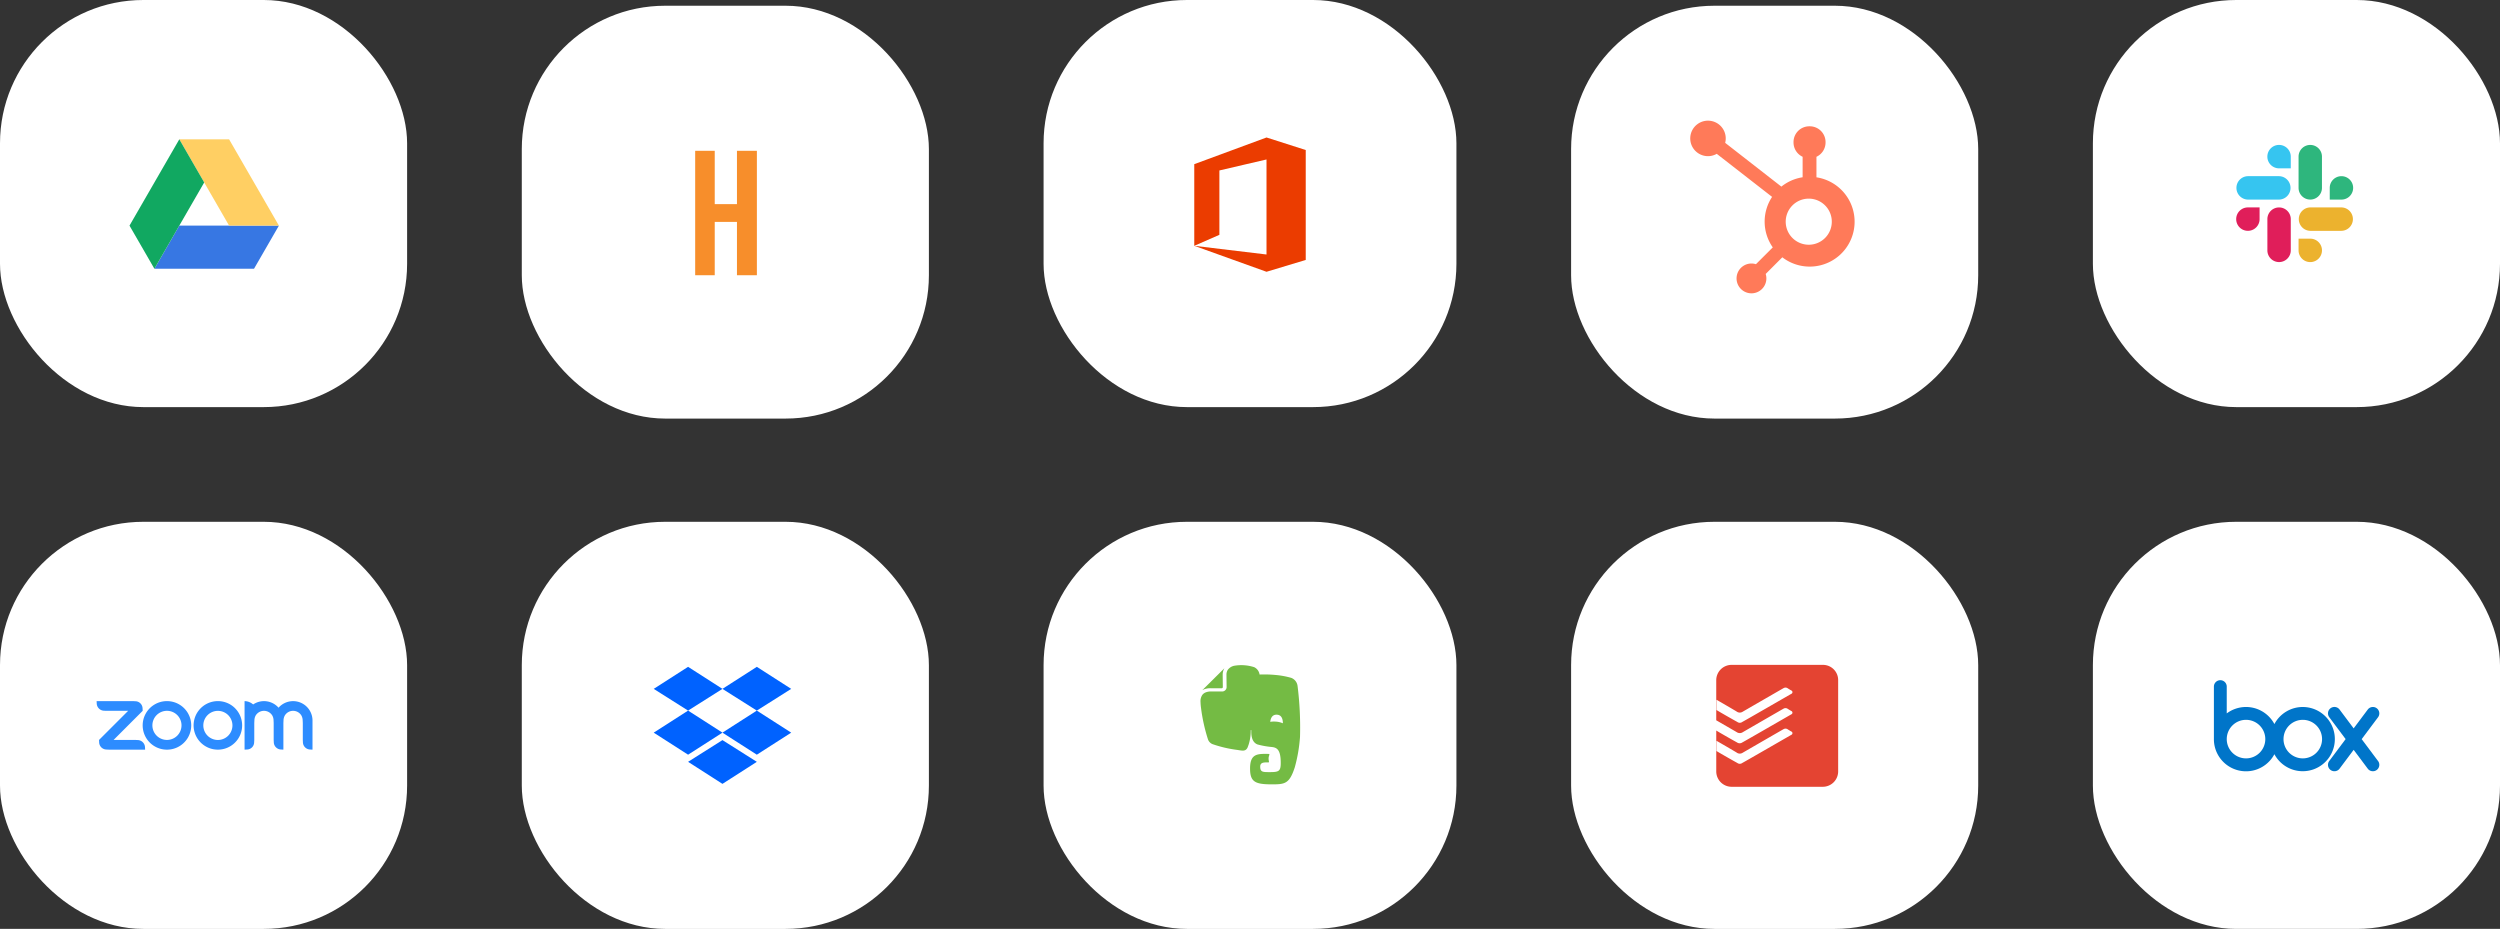
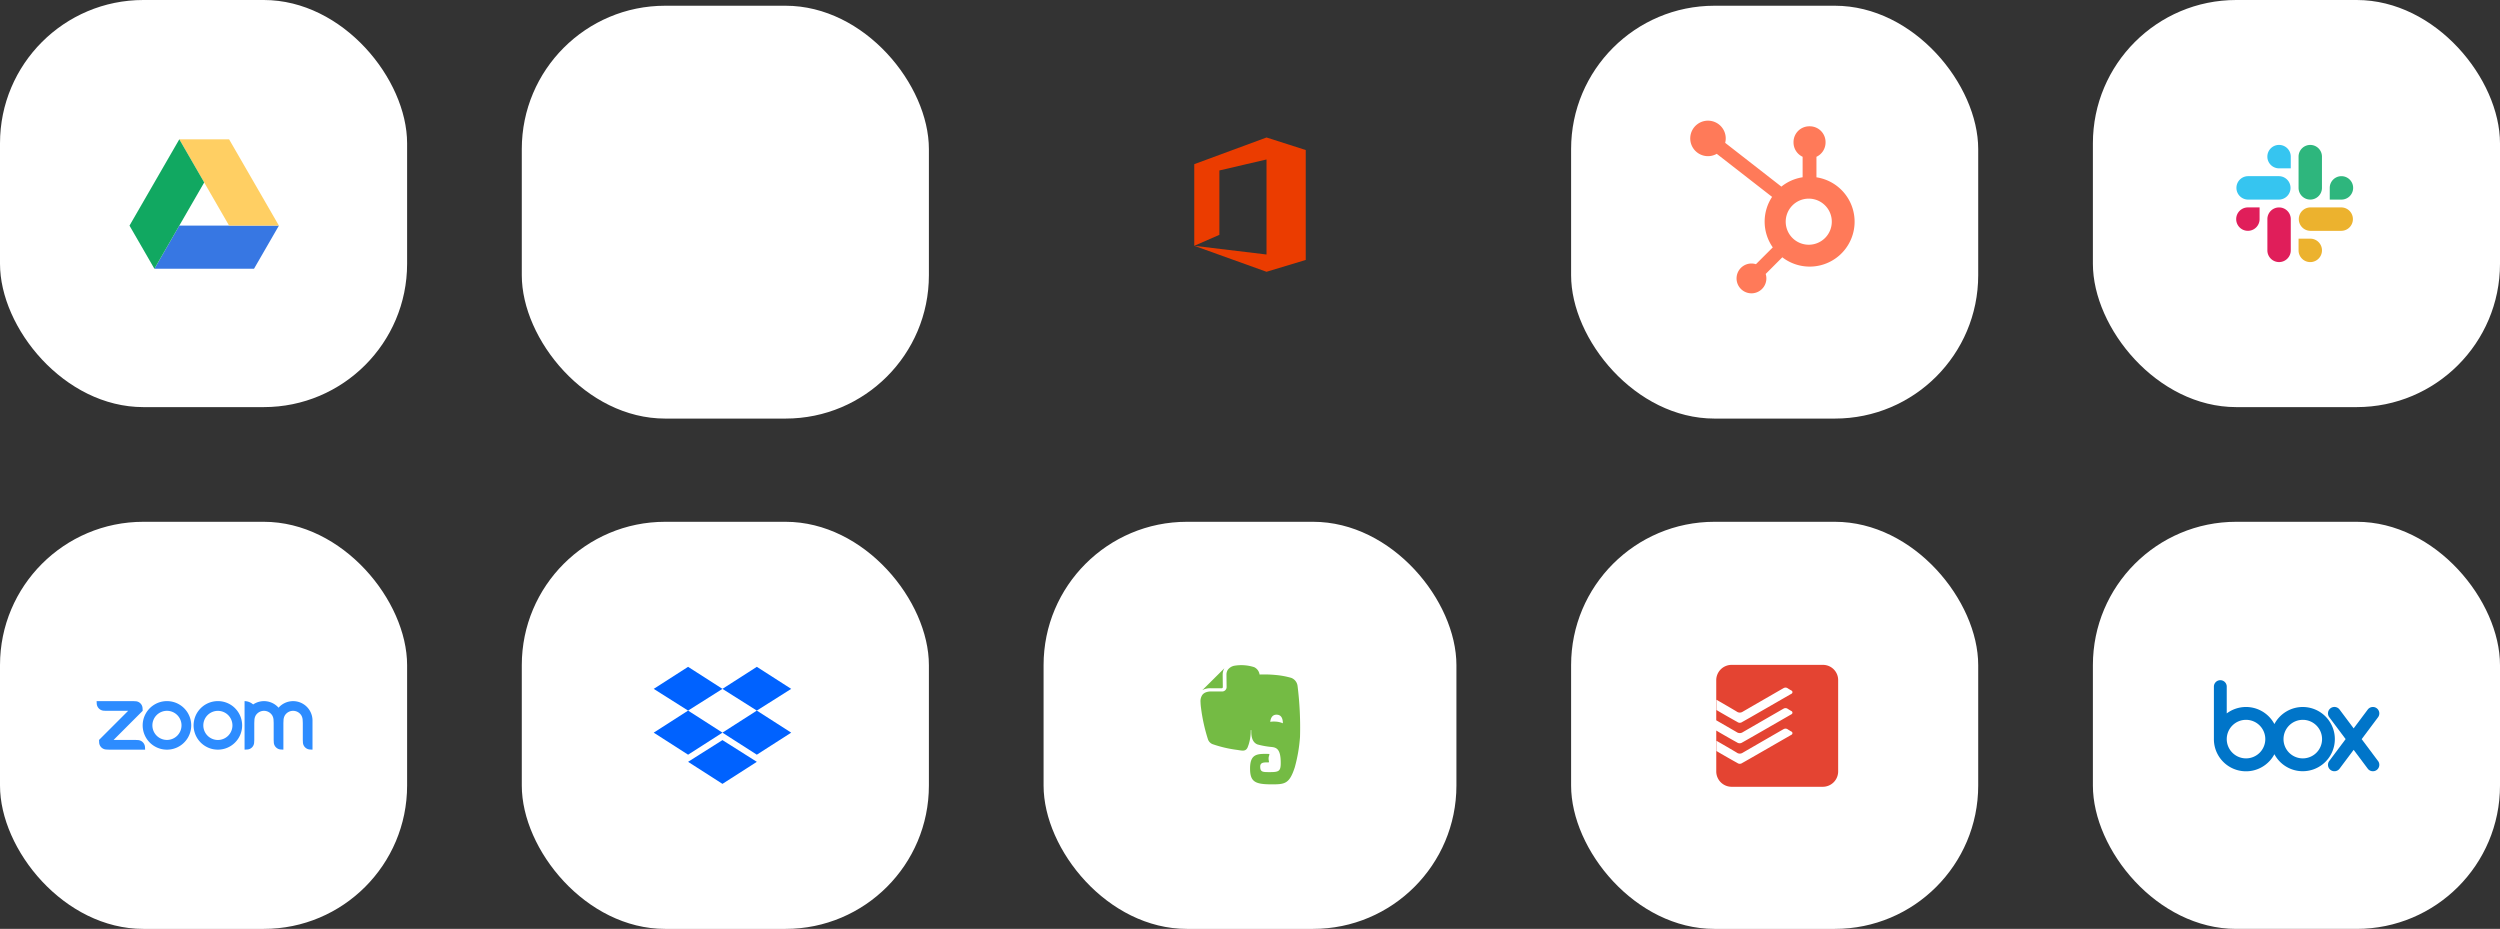
<svg xmlns="http://www.w3.org/2000/svg" width="436" height="162" viewBox="0 0 436 162">
  <rect x="0" y="0" width="436" height="162" fill="#333333" stroke="none" />
  <g id="Group_2193" data-name="Group 2193" transform="translate(-278 -3413)">
    <g id="Group_2196" data-name="Group 2196" transform="translate(552.04 3414.297)">
      <rect id="Rectangle_610" data-name="Rectangle 610" width="71" height="72" rx="25" transform="translate(-0.04 -0.297)" fill="#fff" />
      <path id="hubspot-1" d="M31.675,13.992V10.418a2.752,2.752,0,0,0,1.587-2.481V7.855A2.752,2.752,0,0,0,30.51,5.1h-.082a2.752,2.752,0,0,0-2.752,2.752v.082a2.752,2.752,0,0,0,1.587,2.481v3.574a7.794,7.794,0,0,0-3.706,1.632l-9.8-7.635a3.095,3.095,0,1,0-2.995,2.323A3.067,3.067,0,0,0,14.286,9.9l9.653,7.511a7.818,7.818,0,0,0,.12,8.806L21.122,29.15a2.6,2.6,0,1,0,1.7,1.7l2.9-2.905a7.831,7.831,0,1,0,5.953-13.948m-1.2,11.755a4.019,4.019,0,1,1,3.877-4.019,4.018,4.018,0,0,1-3.877,4.019" transform="translate(11.074 15.629)" fill="#ff7a59" />
    </g>
    <g id="Group_2176" data-name="Group 2176" transform="translate(278 3413.001)">
      <rect id="Rectangle_610-2" data-name="Rectangle 610" width="71" height="71" rx="25" transform="translate(0 -0.001)" fill="#fff" />
      <g id="google-drive" transform="translate(22.585 24.297)">
        <path id="Path_159" data-name="Path 159" d="M240.525,840.853l4.343-7.524H262.24l-4.343,7.524Z" transform="translate(-236.182 -818.281)" fill="#3777e3" />
        <path id="Path_160" data-name="Path 160" d="M489.7,15.048h8.686L489.7,0h-8.686Z" transform="translate(-472.331)" fill="#ffcf63" />
        <path id="Path_161" data-name="Path 161" d="M0,15.048l4.343,7.524L13.029,7.524,8.686,0Z" fill="#11a861" />
      </g>
    </g>
    <g id="Group_2172" data-name="Group 2172" transform="translate(642.72 3413.001)">
      <rect id="Rectangle_610-3" data-name="Rectangle 610" width="71" height="71" rx="25" transform="translate(0.28 -0.001)" fill="#fff" />
      <g id="slack-new-logo" transform="translate(25.272 25.272)">
        <path id="Path_394" data-name="Path 394" d="M7.478,0a2.043,2.043,0,0,0,0,4.086h2.04V2.044A2.043,2.043,0,0,0,7.478,0h0m0,5.45H2.04a2.044,2.044,0,0,0,0,4.087H7.478a2.044,2.044,0,0,0,0-4.087Z" transform="translate(0 0)" fill="#36c5f0" fill-rule="evenodd" />
        <path id="Path_395" data-name="Path 395" d="M1314.918,7.493a2.04,2.04,0,1,0-4.08,0V9.537h2.04A2.042,2.042,0,0,0,1314.918,7.493Zm-5.439,0V2.043a2.039,2.039,0,1,0-4.079,0v5.45a2.039,2.039,0,1,0,4.079,0Z" transform="translate(-1294.522 0)" fill="#2eb67d" fill-rule="evenodd" />
        <path id="Path_396" data-name="Path 396" d="M1307.34,1317.438a2.043,2.043,0,0,0,0-4.086h-2.04v2.043A2.043,2.043,0,0,0,1307.34,1317.438Zm0-5.451h5.439a2.044,2.044,0,0,0,0-4.087h-5.439a2.044,2.044,0,0,0,0,4.087Z" transform="translate(-1294.423 -1297.002)" fill="#ecb22e" fill-rule="evenodd" />
        <path id="Path_397" data-name="Path 397" d="M0,1310.043a2.04,2.04,0,1,0,4.08,0V1308H2.04A2.042,2.042,0,0,0,0,1310.043Zm5.439,0v5.45a2.039,2.039,0,1,0,4.079,0v-5.449a2.039,2.039,0,1,0-4.079,0h0" transform="translate(0 -1297.1)" fill="#e01e5a" fill-rule="evenodd" />
      </g>
    </g>
    <g id="Group_2197" data-name="Group 2197" transform="translate(368.68 3414.297)">
      <rect id="Rectangle_610-4" data-name="Rectangle 610" width="71" height="72" rx="25" transform="translate(0.32 -0.297)" fill="#fff" />
-       <path id="Path_605" data-name="Path 605" d="M4.65-9.3H8.525V0H12V-21.7H8.525v9.3H4.65v-9.3H1.24V0H4.65Z" transform="translate(29.32 46.703)" fill="#f78e2b" />
    </g>
    <g id="Group_2174" data-name="Group 2174" transform="translate(460.36 3503.681)">
      <rect id="Rectangle_610-5" data-name="Rectangle 610" width="72" height="71" rx="25" transform="translate(-0.36 0.32)" fill="#fff" />
      <g id="evernote-icon" transform="translate(27.011 25.322)">
-         <path id="Path_180" data-name="Path 180" d="M80.314,56.257c-.838-.029-1.074.674-1.145,1.247a4.144,4.144,0,0,1,.8-.049,3.816,3.816,0,0,1,1.4.3c0-.593-.133-1.47-1.06-1.5Z" transform="translate(-67.015 -47.62)" fill="none" />
+         <path id="Path_180" data-name="Path 180" d="M80.314,56.257c-.838-.029-1.074.674-1.145,1.247c0-.593-.133-1.47-1.06-1.5Z" transform="translate(-67.015 -47.62)" fill="none" />
        <path id="Path_181" data-name="Path 181" d="M3.54,7.127H5.493a.2.2,0,0,0,.2-.2s-.024-1.674-.024-2.138V4.781a2.2,2.2,0,0,1,.22-.994l.066-.125a.041.041,0,0,0-.022.012L2.143,7.434a.043.043,0,0,0-.014.022l.2-.1a2.914,2.914,0,0,1,1.21-.231Z" transform="translate(-1.802 -3.1)" fill="#74bb44" />
        <path id="Path_182" data-name="Path 182" d="M16.923,3.618a1.731,1.731,0,0,0-1.095-1.4,14.46,14.46,0,0,0-2.683-.5A20.848,20.848,0,0,0,10.3,1.635,1.69,1.69,0,0,0,9.359.351,7.3,7.3,0,0,0,5.818.117,1.9,1.9,0,0,0,4.785.776a1.53,1.53,0,0,0-.259.911c0,.227.006.76.012,1.235s.012.9.012.9a.77.77,0,0,1-.769.769H1.829a2.35,2.35,0,0,0-.977.18A1.361,1.361,0,0,0,.3,5.211,1.969,1.969,0,0,0,0,6.433,10.48,10.48,0,0,0,.09,7.49,30.386,30.386,0,0,0,1.3,12.943a1.4,1.4,0,0,0,.782.828,21.041,21.041,0,0,0,4.106.982c1.007.129,1.64.4,2.017-.39,0,0,.076-.2.178-.483a7.83,7.83,0,0,0,.373-2.507.048.048,0,1,1,.1,0c0,.45-.086,2.04,1.115,2.466a14.362,14.362,0,0,0,2.458.435c.9.1,1.56.459,1.56,2.779,0,1.411-.3,1.6-1.845,1.6-1.256,0-1.735.032-1.735-.965,0-.807.8-.722,1.389-.722.264,0,.072-.2.072-.694s.31-.781.017-.788c-2.044-.056-3.247,0-3.247,2.554,0,2.32.888,2.751,3.789,2.751,2.274,0,3.076-.074,4.015-2.988a26.92,26.92,0,0,0,.907-5.279A57.987,57.987,0,0,0,16.923,3.618ZM12.957,9.836a4.168,4.168,0,0,0-.8.049c.071-.573.307-1.276,1.145-1.247.927.032,1.057.909,1.06,1.5a3.817,3.817,0,0,0-1.4-.3Z" transform="translate(0 0)" fill="#74bb44" />
      </g>
    </g>
    <g id="Group_2175" data-name="Group 2175" transform="translate(460.36 3413.001)">
-       <rect id="Rectangle_610-6" data-name="Rectangle 610" width="72" height="71" rx="25" transform="translate(-0.36 -0.001)" fill="#fff" />
      <path id="office-1" d="M0,18.893V4.654L12.6,0,19.44,2.189V21.357L12.6,23.421,0,18.893l12.6,1.516V3.834L4.381,5.75V16.977Z" transform="translate(25.92 23.976)" fill="#eb3c00" />
    </g>
    <g id="Group_3016" data-name="Group 3016" transform="translate(0 -13)">
      <rect id="Rectangle_1083" data-name="Rectangle 1083" width="71" height="71" rx="25" transform="translate(643 3517)" fill="#fff" />
      <g id="box" transform="translate(664.104 3544.6)">
        <path id="Path_398" data-name="Path 398" d="M15.5,4.7a5.6,5.6,0,0,0-4.95,2.977,5.6,5.6,0,0,0-8.31-1.857V1.1h0A1.121,1.121,0,0,0,0,1.1H0v9.3H0a5.6,5.6,0,0,0,10.55,2.533A5.6,5.6,0,1,0,15.5,4.7ZM5.6,13.661A3.361,3.361,0,1,1,8.964,10.3,3.361,3.361,0,0,1,5.6,13.661Zm9.9,0A3.361,3.361,0,1,1,18.863,10.3,3.361,3.361,0,0,1,15.5,13.661Z" fill="#0075c9" />
        <path id="Path_399" data-name="Path 399" d="M315.491,81.812l-2.87-3.836,2.87-3.836h0a1.121,1.121,0,0,0-1.792-1.346h0L311.222,76.1l-2.477-3.311h0a1.121,1.121,0,0,0-1.792,1.346h0l2.869,3.836-2.869,3.836h0a1.121,1.121,0,0,0,1.792,1.346h0l2.477-3.311,2.477,3.311h0a1.121,1.121,0,0,0,1.792-1.346Z" transform="translate(-286.849 -67.672)" fill="#0075c9" />
      </g>
    </g>
    <g id="Group_2190" data-name="Group 2190" transform="translate(278 3503.681)">
      <rect id="Rectangle_610-7" data-name="Rectangle 610" width="71" height="71" rx="25" transform="translate(0 0.32)" fill="#fff" />
      <path id="zoom-communications-logo" d="M30.655,3.239a1.826,1.826,0,0,1,.207.848l.02.423v2.96l.021.424a1.3,1.3,0,0,0,1.25,1.247l.422.021V4.511l.021-.423a1.853,1.853,0,0,1,.21-.852,1.691,1.691,0,0,1,2.927.005,1.862,1.862,0,0,1,.206.847l.021.422V7.471l.021.424a1.294,1.294,0,0,0,1.25,1.247l.422.021V4.088a3.384,3.384,0,0,0-5.922-2.238A3.381,3.381,0,0,0,27.3,1.284,2.334,2.334,0,0,0,25.805.7V9.163l.423-.021a1.275,1.275,0,0,0,1.247-1.247l.023-.424V4.511l.021-.423a1.855,1.855,0,0,1,.207-.85,1.693,1.693,0,0,1,2.929,0ZM1.692,9.143l.423.02H8.461L8.44,8.741A1.309,1.309,0,0,0,7.192,7.492l-.423-.021H2.962L8.037,2.394l-.021-.422A1.279,1.279,0,0,0,6.769.723L6.345.7,0,.7l.021.423A1.312,1.312,0,0,0,1.268,2.374l.424.021H5.5L.423,7.472l.021.423A1.291,1.291,0,0,0,1.692,9.142Zm22.453-7.2A4.233,4.233,0,1,1,21.15.7a4.23,4.23,0,0,1,2.995,1.239Zm-1.2,1.2a2.539,2.539,0,1,1-3.59,0,2.54,2.54,0,0,1,3.59,0ZM12.271.7a4.234,4.234,0,1,1-.005,0h.005Zm1.792,2.436a2.539,2.539,0,1,1-3.59,0,2.539,2.539,0,0,1,3.59,0Z" transform="translate(16.848 30.893)" fill="#2d8cff" fill-rule="evenodd" />
    </g>
    <g id="Group_2191" data-name="Group 2191" transform="translate(368.68 3503.681)">
      <rect id="Rectangle_610-8" data-name="Rectangle 610" width="71" height="71" rx="25" transform="translate(0.32 0.32)" fill="#fff" />
      <path id="dropbox-1" d="M5.994,1.7,0,5.545,5.994,9.334l5.994-3.789Zm11.988,0L11.988,5.545l5.994,3.789,5.994-3.789ZM0,13.179l5.994,3.845,5.994-3.845L5.994,9.334ZM17.982,9.334l-5.994,3.845,5.994,3.845,5.994-3.845ZM5.994,18.268l5.994,3.845,5.994-3.845L11.988,14.48Z" transform="translate(23.328 23.913)" fill="#0062ff" />
    </g>
    <g id="Group_2192" data-name="Group 2192" transform="translate(552.04 3503.681)">
      <rect id="Rectangle_610-9" data-name="Rectangle 610" width="71" height="71" rx="25" transform="translate(-0.04 0.32)" fill="#fff" />
      <path id="Path_322" data-name="Path 322" d="M86.105,204.114H70.158a2.682,2.682,0,0,0-2.658,2.658v7.007s3.431,1.981,3.673,2.126a.924.924,0,0,0,.87,0c.242-.145,7.1-4.108,7.2-4.156a.67.67,0,0,1,.677,0c.145.1.532.338.725.435a.316.316,0,0,1,0,.531c-.193.1-8.215,4.736-8.6,4.929a.8.8,0,0,1-.918,0c-.532-.29-2.755-1.546-3.624-2.078v7.152a2.682,2.682,0,0,0,2.658,2.658H86.105a2.682,2.682,0,0,0,2.658-2.658V206.772A2.65,2.65,0,0,0,86.105,204.114Zm-5.461,12.178c-.193.1-8.215,4.736-8.6,4.929a.725.725,0,0,1-.87,0c-.532-.29-2.754-1.547-3.624-2.078v-1.788s3.431,1.981,3.624,2.126a.923.923,0,0,0,.87,0c.242-.145,7.1-4.108,7.2-4.156a.67.67,0,0,1,.677,0c.145.1.532.338.725.435A.316.316,0,0,1,80.644,216.292Zm0-7.152c-.193.1-8.215,4.736-8.6,4.929a.725.725,0,0,1-.87,0c-.532-.29-2.754-1.546-3.624-2.078V210.2s3.431,1.982,3.624,2.126a.923.923,0,0,0,.87,0c.242-.145,7.1-4.108,7.2-4.156a.671.671,0,0,1,.677,0c.145.1.532.338.725.435A.316.316,0,0,1,80.644,209.14Z" transform="translate(-42.228 -178.842)" fill="#e44432" />
    </g>
  </g>
</svg>